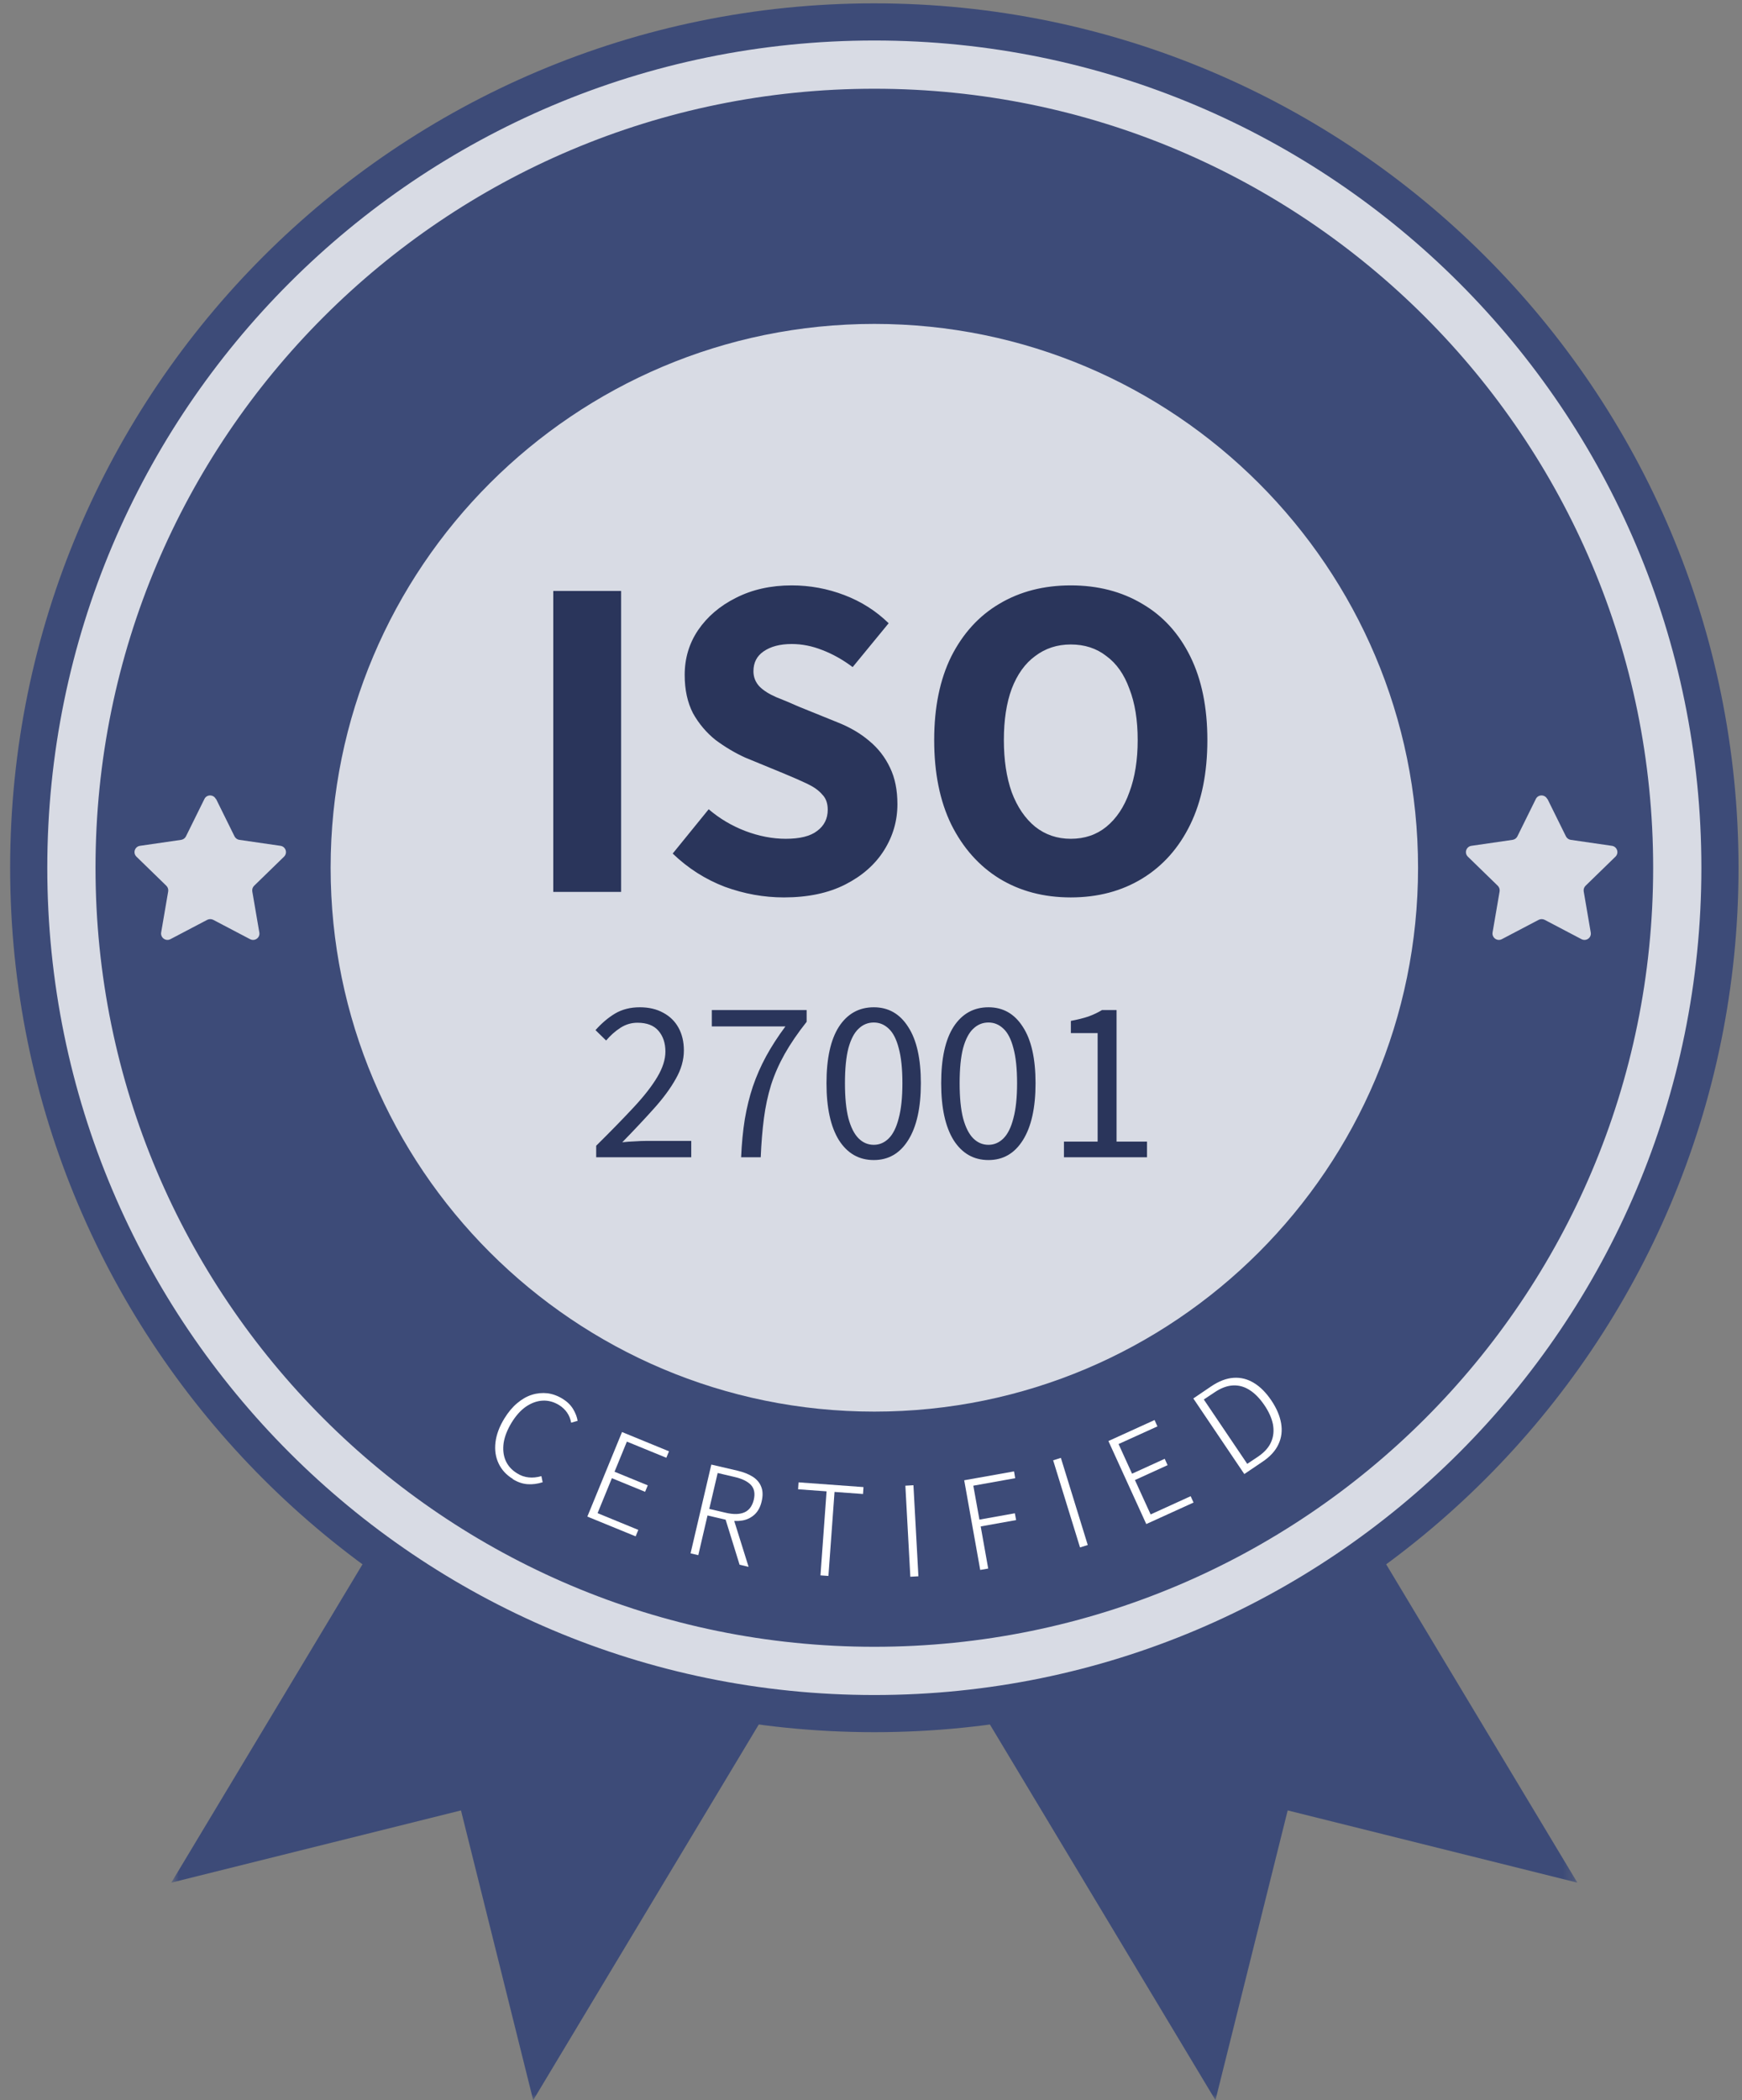
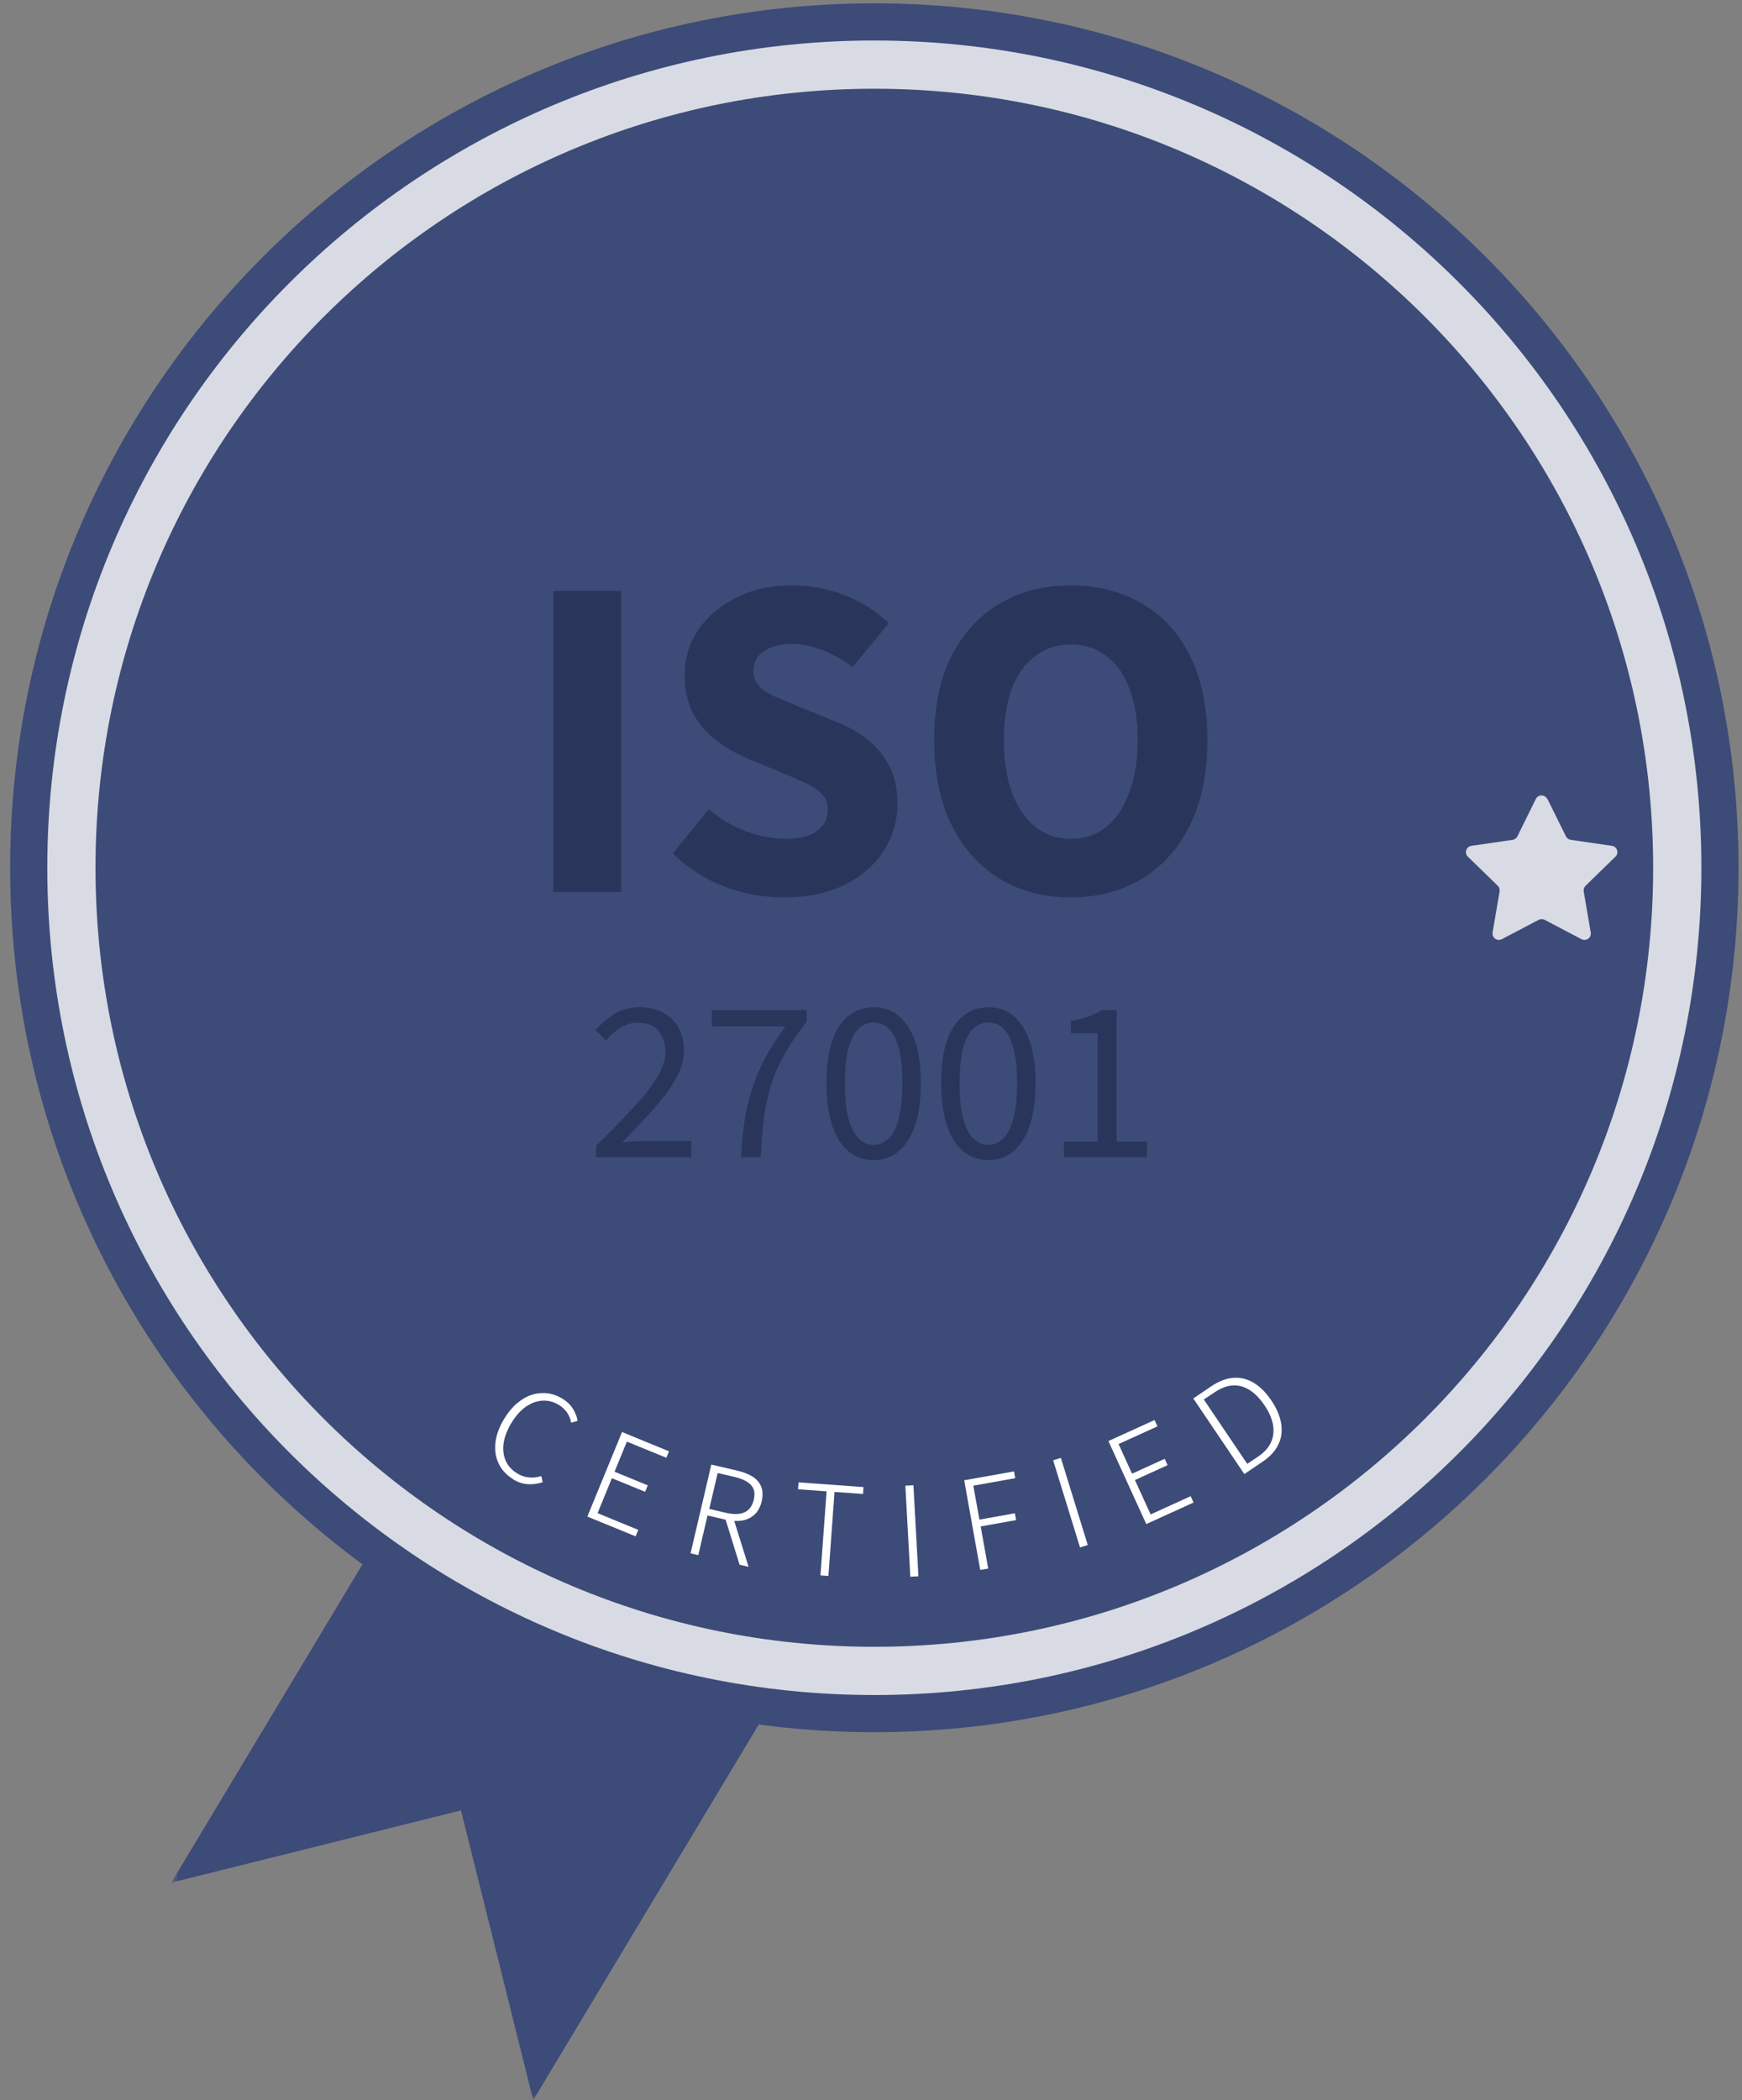
<svg xmlns="http://www.w3.org/2000/svg" width="151" height="182" viewBox="0 0 151 182" fill="none">
  <rect x="0" y="0" width="151" height="182" fill="#808080" stroke="none" />
  <g clip-path="url(#clip0_3191_16021)">
    <mask id="mask0_3191_16021" style="mask-type:luminance" maskUnits="userSpaceOnUse" x="14" y="121" width="58" height="61">
      <path d="M14.849 121.65H71.149V182H14.849V121.65Z" fill="white" />
    </mask>
    <g mask="url(#mask0_3191_16021)">
      <path d="M71.149 140.49L46.219 182L39.959 156.89L14.849 163.15L39.779 121.65L71.149 140.49Z" fill="#3D4B78" />
    </g>
    <mask id="mask1_3191_16021" style="mask-type:luminance" maskUnits="userSpaceOnUse" x="80" y="121" width="57" height="61">
      <path d="M136.729 121.65H80.429V182H136.729V121.65Z" fill="white" />
    </mask>
    <g mask="url(#mask1_3191_16021)">
-       <path d="M80.429 140.49L105.359 182L111.619 156.89L136.729 163.15L111.799 121.65L80.429 140.49Z" fill="#3D4B78" />
-     </g>
+       </g>
    <path d="M75.789 150.11C117.161 150.11 150.699 116.572 150.699 75.2C150.699 33.828 117.161 0.29 75.789 0.29C34.417 0.29 0.879 33.828 0.879 75.2C0.879 116.572 34.417 150.11 75.789 150.11Z" fill="#3D4B78" />
-     <path d="M75.789 122.33C101.818 122.33 122.919 101.229 122.919 75.2C122.919 49.171 101.818 28.07 75.789 28.07C49.76 28.07 28.659 49.171 28.659 75.2C28.659 101.229 49.76 122.33 75.789 122.33Z" fill="#D8DBE4" />
    <path d="M75.789 144.8C114.228 144.8 145.389 113.639 145.389 75.2C145.389 36.761 114.228 5.6 75.789 5.6C37.35 5.6 6.189 36.761 6.189 75.2C6.189 113.639 37.35 144.8 75.789 144.8Z" stroke="#D8DBE4" stroke-width="4.18" stroke-miterlimit="10" />
    <path d="M47.959 77.29V51.21H53.839V77.29H47.959ZM67.95 77.77C66.217 77.77 64.51 77.463 62.83 76.85C61.15 76.21 59.644 75.25 58.31 73.97L61.43 70.13C62.364 70.93 63.417 71.557 64.59 72.01C65.79 72.463 66.964 72.69 68.11 72.69C69.337 72.69 70.244 72.463 70.83 72.01C71.444 71.557 71.75 70.943 71.75 70.17C71.75 69.61 71.59 69.17 71.27 68.85C70.977 68.503 70.55 68.197 69.99 67.93C69.43 67.663 68.764 67.37 67.99 67.05L64.59 65.65C63.71 65.25 62.857 64.743 62.03 64.13C61.23 63.49 60.577 62.717 60.07 61.81C59.59 60.877 59.35 59.77 59.35 58.49C59.35 57.05 59.737 55.757 60.51 54.61C61.31 53.437 62.404 52.503 63.79 51.81C65.204 51.09 66.817 50.73 68.63 50.73C70.204 50.73 71.724 51.01 73.19 51.57C74.657 52.13 75.937 52.943 77.03 54.01L73.91 57.81C73.057 57.17 72.177 56.677 71.27 56.33C70.39 55.983 69.51 55.81 68.63 55.81C67.617 55.81 66.804 56.023 66.19 56.45C65.604 56.85 65.31 57.423 65.31 58.17C65.31 58.677 65.484 59.117 65.83 59.49C66.177 59.837 66.657 60.143 67.27 60.41C67.884 60.65 68.55 60.93 69.27 61.25L72.63 62.61C73.697 63.037 74.604 63.57 75.35 64.21C76.124 64.85 76.724 65.623 77.15 66.53C77.577 67.41 77.79 68.463 77.79 69.69C77.79 71.13 77.404 72.463 76.63 73.69C75.857 74.917 74.737 75.903 73.27 76.65C71.804 77.397 70.03 77.77 67.95 77.77ZM92.817 77.77C90.47 77.77 88.404 77.223 86.617 76.13C84.857 75.037 83.47 73.477 82.457 71.45C81.47 69.423 80.977 66.983 80.977 64.13C80.977 61.303 81.47 58.89 82.457 56.89C83.47 54.89 84.857 53.37 86.617 52.33C88.404 51.263 90.47 50.73 92.817 50.73C95.164 50.73 97.23 51.263 99.017 52.33C100.804 53.37 102.19 54.89 103.177 56.89C104.164 58.89 104.657 61.303 104.657 64.13C104.657 66.983 104.164 69.423 103.177 71.45C102.19 73.477 100.804 75.037 99.017 76.13C97.23 77.223 95.164 77.77 92.817 77.77ZM92.817 72.69C94.017 72.69 95.044 72.343 95.897 71.65C96.777 70.93 97.444 69.93 97.897 68.65C98.377 67.37 98.617 65.863 98.617 64.13C98.617 62.397 98.377 60.917 97.897 59.69C97.444 58.437 96.777 57.49 95.897 56.85C95.044 56.183 94.017 55.85 92.817 55.85C91.644 55.85 90.617 56.183 89.737 56.85C88.857 57.49 88.177 58.437 87.697 59.69C87.244 60.917 87.017 62.397 87.017 64.13C87.017 65.863 87.244 67.37 87.697 68.65C88.177 69.93 88.857 70.93 89.737 71.65C90.617 72.343 91.644 72.69 92.817 72.69Z" fill="#2A355B" />
    <path d="M51.679 100.29V99.29C52.946 98.037 54.026 96.93 54.919 95.97C55.826 94.997 56.513 94.117 56.979 93.33C57.446 92.543 57.679 91.81 57.679 91.13C57.679 90.397 57.479 89.797 57.079 89.33C56.679 88.863 56.072 88.63 55.259 88.63C54.726 88.63 54.233 88.777 53.779 89.07C53.326 89.363 52.913 89.73 52.539 90.17L51.619 89.27C52.153 88.67 52.719 88.19 53.319 87.83C53.932 87.47 54.646 87.29 55.459 87.29C56.246 87.29 56.926 87.45 57.499 87.77C58.072 88.077 58.513 88.51 58.819 89.07C59.126 89.63 59.279 90.283 59.279 91.03C59.279 91.857 59.046 92.677 58.579 93.49C58.126 94.303 57.499 95.157 56.699 96.05C55.899 96.943 54.979 97.923 53.939 98.99C54.286 98.95 54.646 98.923 55.019 98.91C55.392 98.883 55.746 98.87 56.079 98.87H59.919V100.29H51.679ZM64.241 100.29C64.294 99.09 64.401 97.99 64.561 96.99C64.734 95.977 64.967 95.03 65.261 94.15C65.567 93.257 65.947 92.39 66.401 91.55C66.867 90.697 67.427 89.83 68.081 88.95H61.701V87.53H69.921V88.55C69.161 89.51 68.527 90.437 68.021 91.33C67.527 92.21 67.134 93.103 66.841 94.01C66.561 94.917 66.354 95.877 66.221 96.89C66.087 97.903 65.994 99.037 65.941 100.29H64.241ZM75.742 100.53C74.462 100.53 73.455 99.957 72.722 98.81C72.002 97.65 71.642 96.003 71.642 93.87C71.642 91.723 72.002 90.09 72.722 88.97C73.455 87.85 74.462 87.29 75.742 87.29C77.009 87.29 78.002 87.857 78.722 88.99C79.455 90.11 79.822 91.737 79.822 93.87C79.822 96.003 79.455 97.65 78.722 98.81C78.002 99.957 77.009 100.53 75.742 100.53ZM75.742 99.21C76.235 99.21 76.669 99.023 77.042 98.65C77.415 98.277 77.702 97.697 77.902 96.91C78.115 96.123 78.222 95.11 78.222 93.87C78.222 92.617 78.115 91.603 77.902 90.83C77.702 90.057 77.415 89.497 77.042 89.15C76.669 88.79 76.235 88.61 75.742 88.61C75.235 88.61 74.795 88.79 74.422 89.15C74.049 89.497 73.755 90.057 73.542 90.83C73.342 91.603 73.242 92.617 73.242 93.87C73.242 95.11 73.342 96.123 73.542 96.91C73.755 97.697 74.049 98.277 74.422 98.65C74.795 99.023 75.235 99.21 75.742 99.21ZM85.683 100.53C84.403 100.53 83.397 99.957 82.663 98.81C81.943 97.65 81.583 96.003 81.583 93.87C81.583 91.723 81.943 90.09 82.663 88.97C83.397 87.85 84.403 87.29 85.683 87.29C86.95 87.29 87.943 87.857 88.663 88.99C89.397 90.11 89.763 91.737 89.763 93.87C89.763 96.003 89.397 97.65 88.663 98.81C87.943 99.957 86.95 100.53 85.683 100.53ZM85.683 99.21C86.177 99.21 86.61 99.023 86.983 98.65C87.357 98.277 87.643 97.697 87.843 96.91C88.057 96.123 88.163 95.11 88.163 93.87C88.163 92.617 88.057 91.603 87.843 90.83C87.643 90.057 87.357 89.497 86.983 89.15C86.61 88.79 86.177 88.61 85.683 88.61C85.177 88.61 84.737 88.79 84.363 89.15C83.99 89.497 83.697 90.057 83.483 90.83C83.283 91.603 83.183 92.617 83.183 93.87C83.183 95.11 83.283 96.123 83.483 96.91C83.697 97.697 83.99 98.277 84.363 98.65C84.737 99.023 85.177 99.21 85.683 99.21ZM92.225 100.29V98.93H95.145V89.53H92.825V88.47C93.398 88.363 93.905 88.237 94.345 88.09C94.785 87.93 95.178 87.743 95.525 87.53H96.785V98.93H99.425V100.29H92.225Z" fill="#2A355B" />
-     <path d="M18.729 69.24L20.329 72.48C20.409 72.64 20.559 72.75 20.739 72.78L24.319 73.3C24.769 73.37 24.949 73.92 24.619 74.24L22.029 76.76C21.899 76.89 21.839 77.07 21.869 77.25L22.479 80.81C22.559 81.26 22.089 81.6 21.679 81.39L18.479 79.71C18.319 79.63 18.129 79.63 17.969 79.71L14.769 81.39C14.369 81.6 13.899 81.26 13.969 80.81L14.579 77.25C14.609 77.07 14.549 76.89 14.419 76.76L11.829 74.24C11.499 73.92 11.679 73.37 12.129 73.3L15.709 72.78C15.889 72.75 16.039 72.64 16.119 72.48L17.719 69.24C17.919 68.83 18.499 68.83 18.709 69.24H18.729Z" fill="#D8DBE4" />
    <path d="M134.139 69.24L135.739 72.48C135.819 72.64 135.969 72.75 136.149 72.78L139.729 73.3C140.179 73.37 140.359 73.92 140.029 74.24L137.439 76.76C137.309 76.89 137.249 77.07 137.279 77.25L137.889 80.81C137.969 81.26 137.499 81.6 137.089 81.39L133.889 79.71C133.729 79.63 133.539 79.63 133.379 79.71L130.179 81.39C129.779 81.6 129.309 81.26 129.379 80.81L129.989 77.25C130.019 77.07 129.959 76.89 129.829 76.76L127.239 74.24C126.909 73.92 127.089 73.37 127.539 73.3L131.119 72.78C131.299 72.75 131.449 72.64 131.529 72.48L133.129 69.24C133.329 68.83 133.909 68.83 134.119 69.24H134.139Z" fill="#D8DBE4" />
    <path d="M44.449 128.16C43.889 127.82 43.479 127.37 43.219 126.82C42.959 126.27 42.869 125.66 42.949 124.99C43.029 124.32 43.289 123.62 43.729 122.91C44.059 122.38 44.419 121.94 44.829 121.6C45.229 121.26 45.659 121.01 46.109 120.87C46.559 120.73 47.009 120.69 47.459 120.74C47.909 120.8 48.349 120.96 48.769 121.22C49.159 121.46 49.469 121.76 49.679 122.11C49.889 122.46 50.019 122.8 50.069 123.13L49.509 123.29C49.449 122.97 49.339 122.68 49.159 122.42C48.979 122.16 48.749 121.94 48.459 121.76C47.999 121.48 47.519 121.35 47.019 121.38C46.519 121.41 46.049 121.59 45.589 121.9C45.129 122.22 44.719 122.68 44.349 123.28C43.979 123.89 43.749 124.47 43.659 125.03C43.579 125.59 43.629 126.1 43.819 126.55C44.009 127 44.339 127.38 44.809 127.67C45.139 127.88 45.479 128 45.829 128.03C46.179 128.07 46.539 128.03 46.929 127.92L47.039 128.45C46.599 128.59 46.159 128.65 45.739 128.62C45.309 128.59 44.879 128.45 44.449 128.18V128.16Z" fill="white" />
    <path d="M50.919 131.41L53.919 124.1L57.989 125.77L57.759 126.33L54.339 124.93L53.269 127.54L56.149 128.72L55.919 129.28L53.039 128.1L51.799 131.13L55.329 132.58L55.099 133.14L50.919 131.43V131.41Z" fill="white" />
    <path d="M59.859 134.61L61.659 126.92L63.929 127.45C64.439 127.57 64.879 127.74 65.229 127.96C65.579 128.18 65.839 128.47 65.979 128.83C66.129 129.19 66.139 129.62 66.019 130.12C65.909 130.6 65.699 130.98 65.409 131.25C65.109 131.52 64.759 131.7 64.329 131.77C63.899 131.84 63.439 131.82 62.919 131.7L61.329 131.33L60.529 134.77L59.849 134.61H59.859ZM61.479 130.76L62.929 131.1C63.579 131.25 64.119 131.24 64.529 131.06C64.939 130.88 65.209 130.51 65.339 129.97C65.469 129.42 65.379 128.99 65.089 128.68C64.789 128.37 64.319 128.14 63.659 127.99L62.209 127.65L61.479 130.77V130.76ZM64.109 135.6L62.829 131.47L63.499 131.34L64.889 135.78L64.109 135.6Z" fill="white" />
    <path d="M71.119 136.52L71.649 129.24L69.179 129.06L69.219 128.46L74.849 128.87L74.809 129.47L72.339 129.29L71.809 136.57L71.109 136.52H71.119Z" fill="white" />
    <path d="M78.909 136.64L78.479 128.75L79.179 128.71L79.609 136.6L78.919 136.64H78.909Z" fill="white" />
    <path d="M84.969 136.06L83.579 128.28L87.899 127.51L87.999 128.1L84.369 128.75L84.899 131.69L87.969 131.14L88.079 131.73L85.009 132.28L85.659 135.93L84.969 136.05V136.06Z" fill="white" />
    <path d="M93.619 134.1L91.289 126.55L91.959 126.34L94.289 133.89L93.619 134.1Z" fill="white" />
    <path d="M99.359 132.07L96.079 124.88L100.079 123.06L100.329 123.61L96.959 125.14L98.129 127.71L100.959 126.42L101.209 126.97L98.379 128.26L99.739 131.24L103.209 129.66L103.459 130.21L99.349 132.08L99.359 132.07Z" fill="white" />
    <path d="M107.859 127.74L103.439 121.19L104.989 120.14C105.669 119.68 106.319 119.44 106.939 119.4C107.559 119.36 108.149 119.51 108.699 119.85C109.249 120.18 109.749 120.69 110.209 121.37C110.659 122.04 110.939 122.7 111.049 123.34C111.159 123.98 111.089 124.59 110.819 125.16C110.559 125.73 110.089 126.24 109.429 126.68L107.859 127.74ZM108.109 126.86L109.039 126.24C109.599 125.86 109.989 125.43 110.189 124.95C110.399 124.47 110.439 123.96 110.339 123.42C110.229 122.89 109.989 122.34 109.599 121.77C109.219 121.21 108.799 120.77 108.349 120.48C107.899 120.18 107.409 120.04 106.899 120.06C106.389 120.08 105.839 120.28 105.279 120.66L104.349 121.28L108.109 126.85V126.86Z" fill="white" />
  </g>
  <defs>
    <clipPath id="clip0_3191_16021">
      <rect width="149.82" height="181.71" fill="white" transform="translate(0.879 0.29)" />
    </clipPath>
  </defs>
</svg>